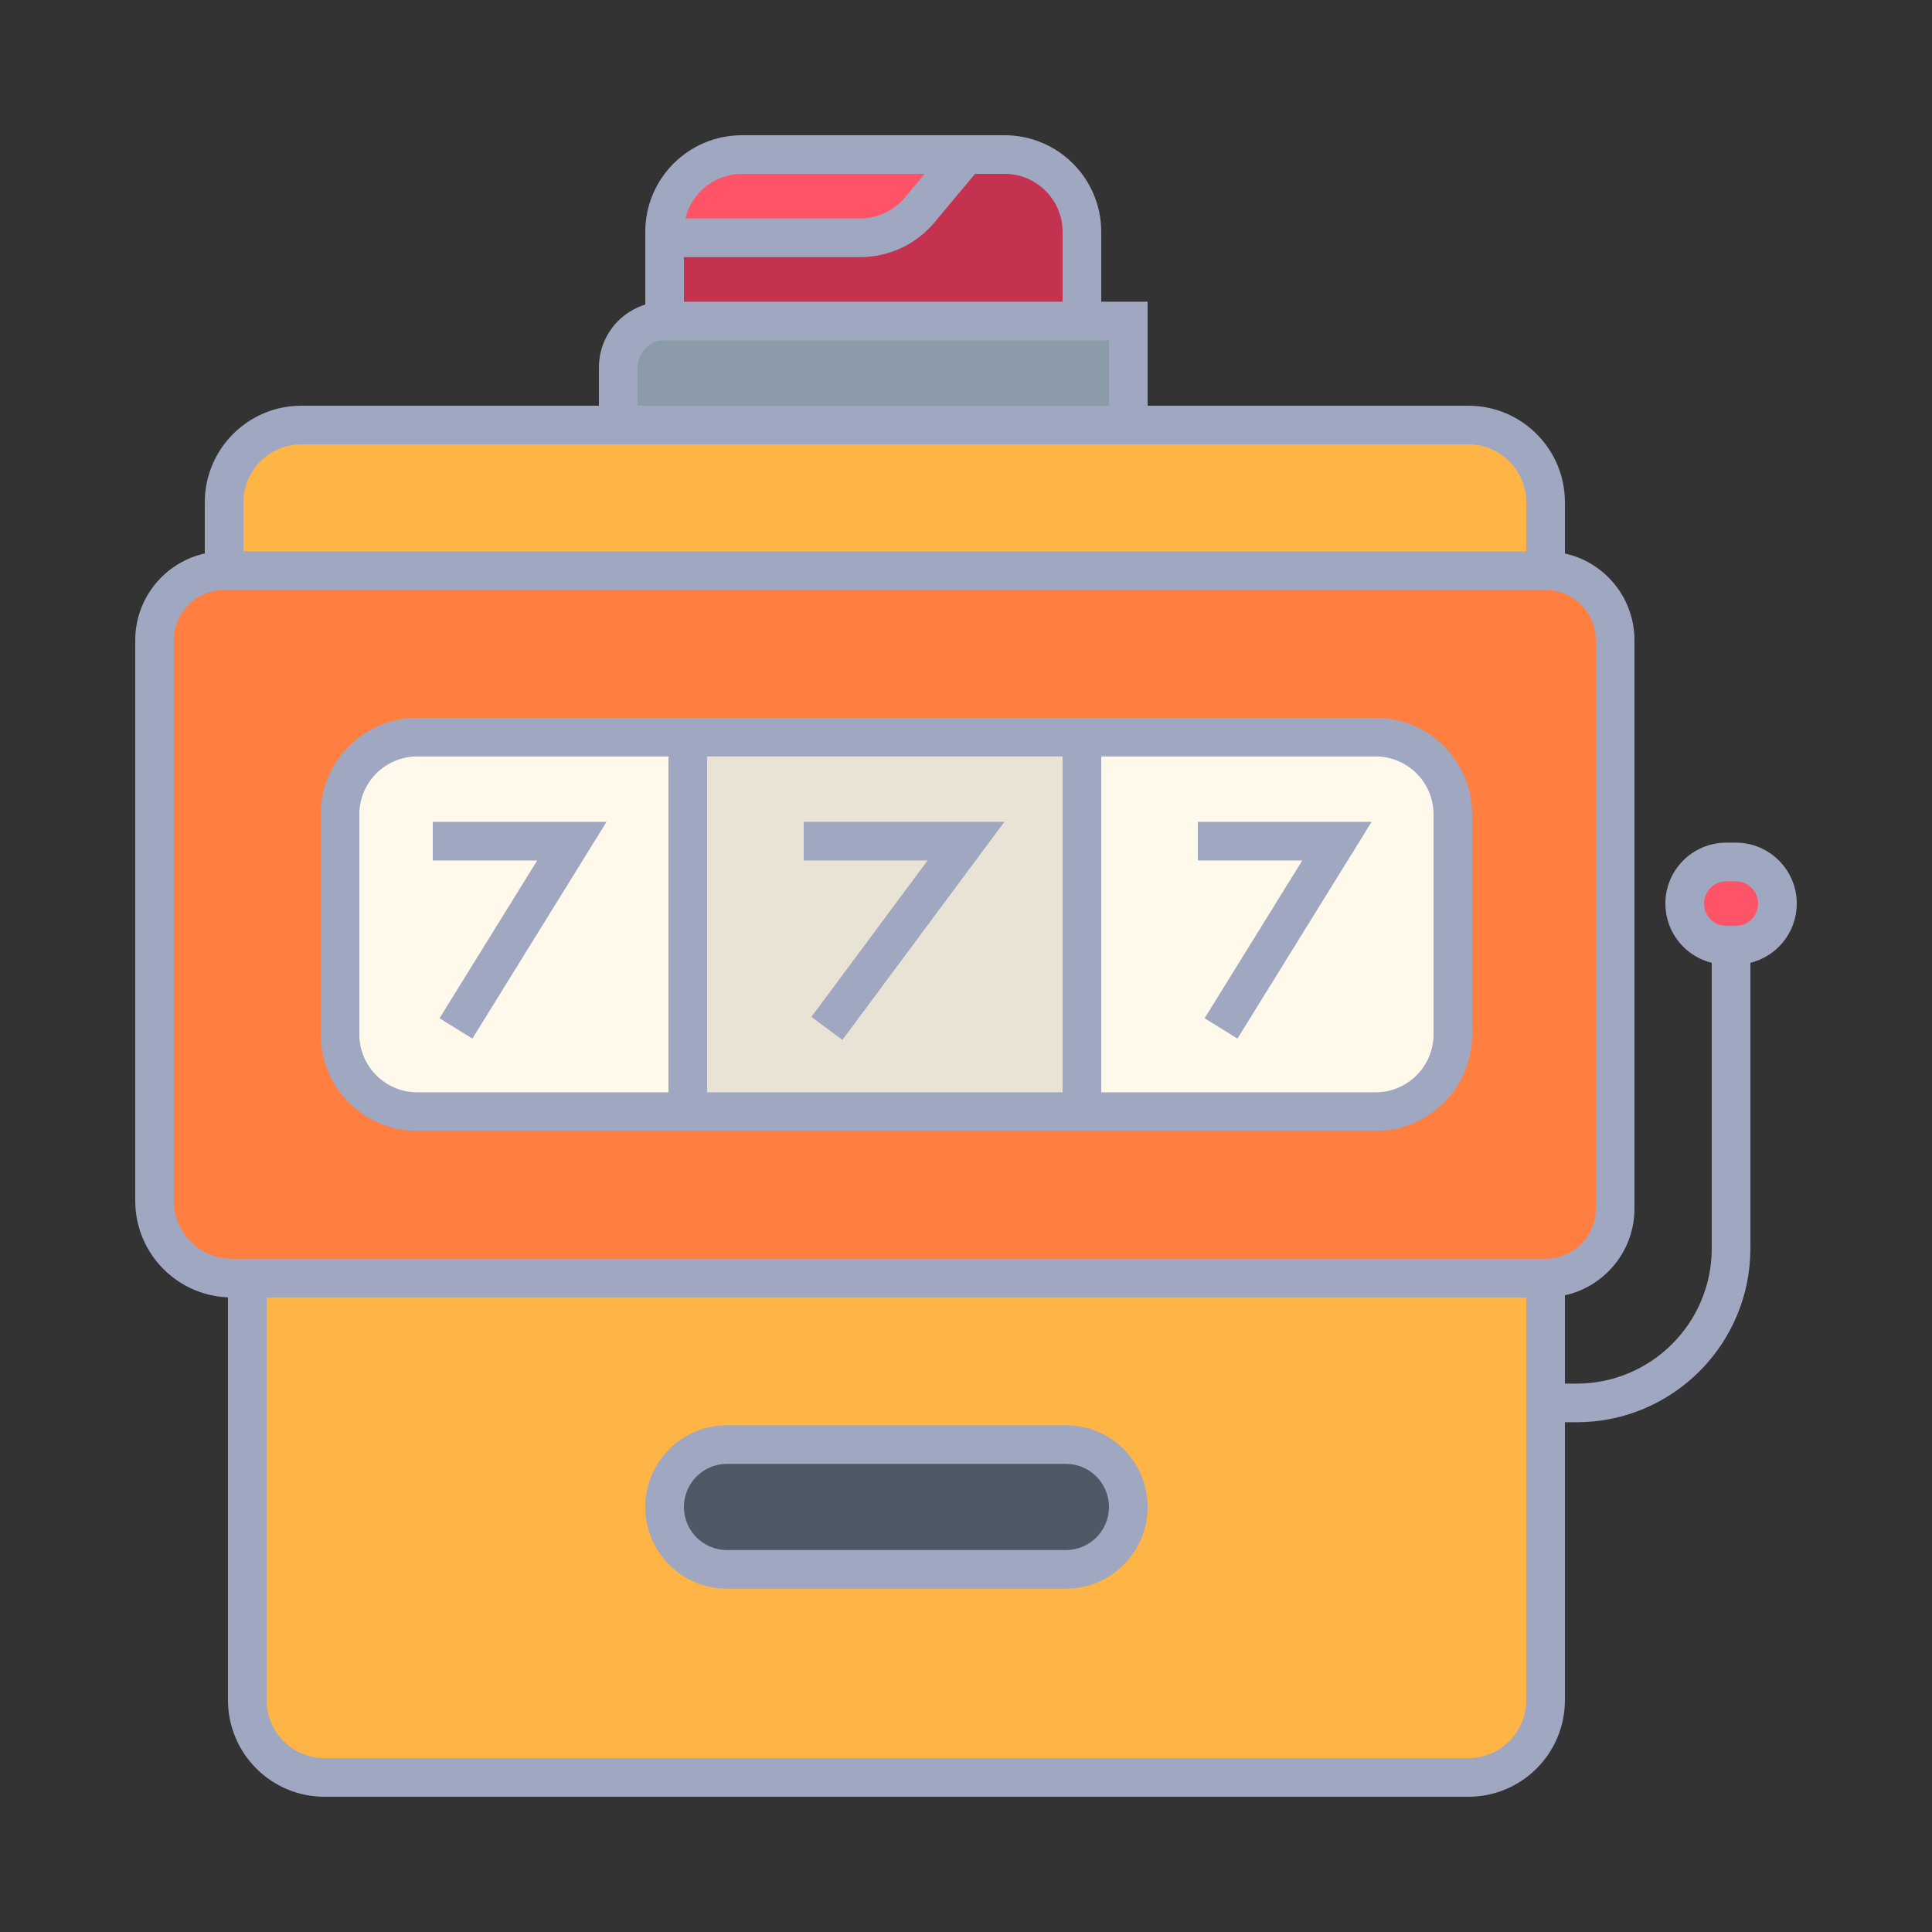
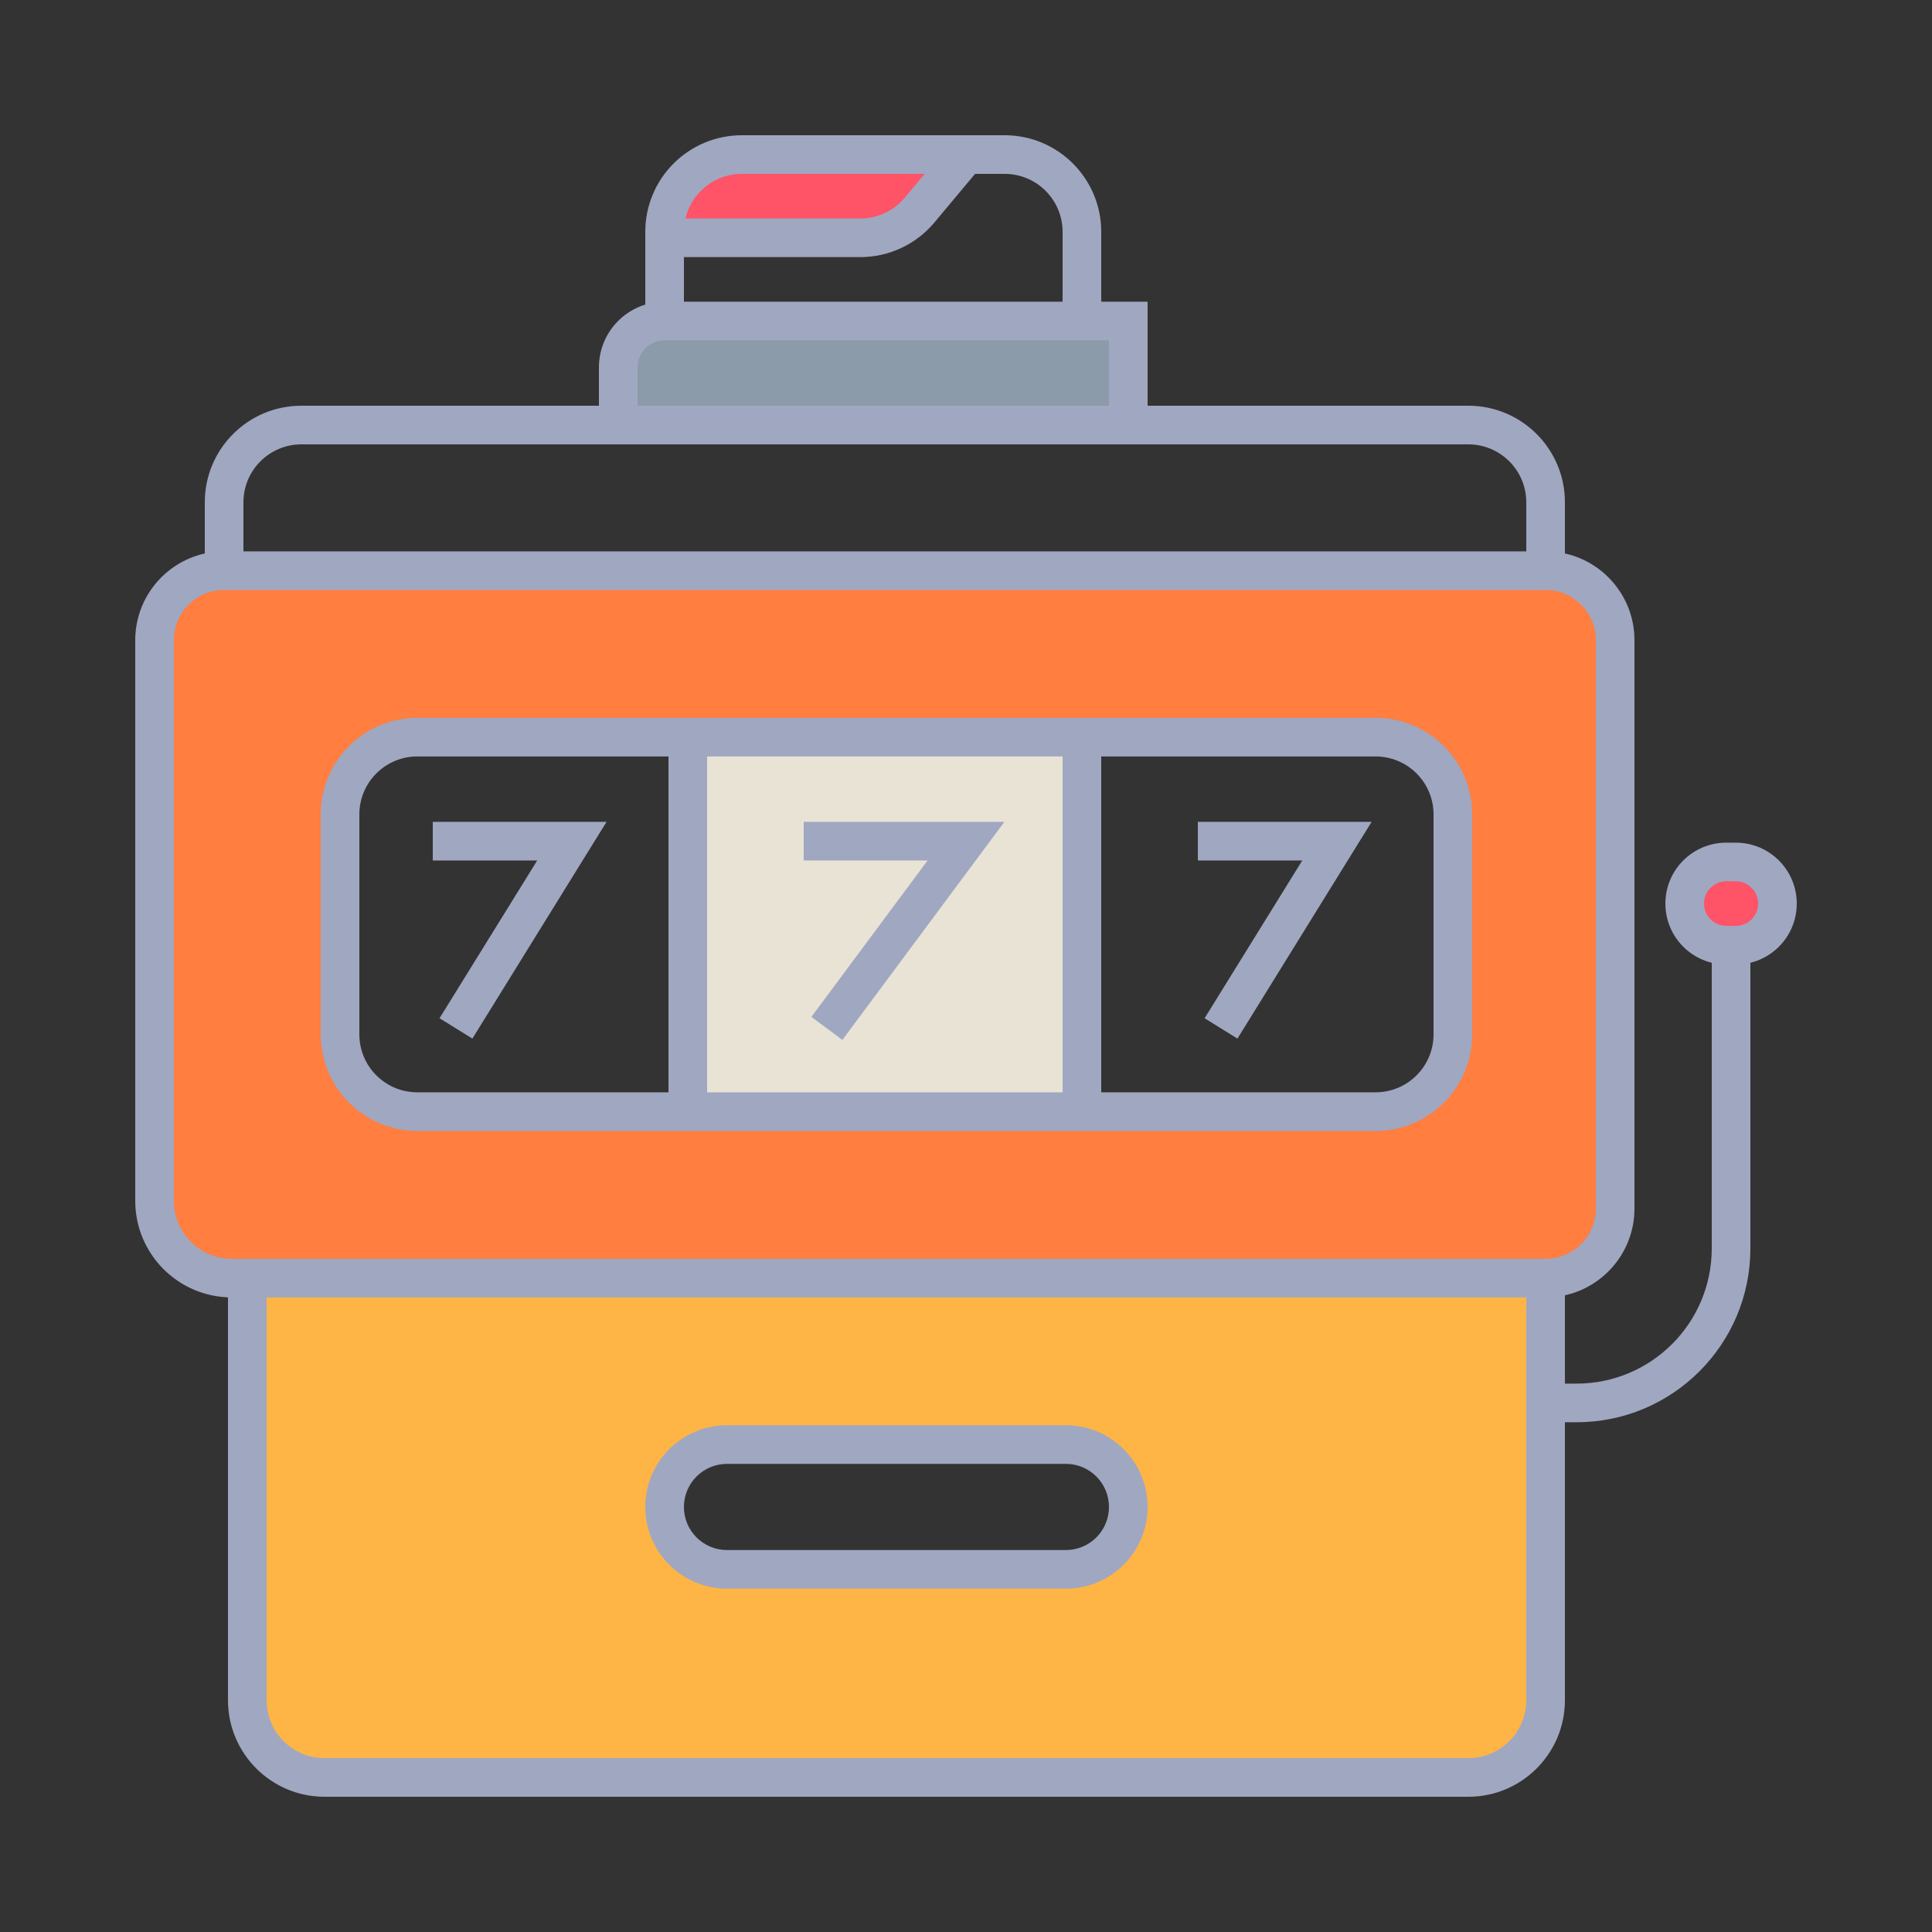
<svg xmlns="http://www.w3.org/2000/svg" width="50" height="50" viewBox="0 0 50 50" fill="none">
  <rect x="0" y="0" width="50" height="50" fill="#333333" stroke="none" />
  <path d="M19.2 4C18.095 4 17.2 4.895 17.2 6V6.154H22.265C22.858 6.154 23.42 5.891 23.8 5.436L25 4H19.2Z" fill="#FF5368" />
-   <path d="M17.2 8.308H28V6C28 4.895 27.105 4 26 4H25L23.8 5.436C23.42 5.891 22.858 6.154 22.265 6.154H17.2V8.308Z" fill="#C5324F" />
  <path d="M29.2 11V8.308H28H17.2C16.537 8.308 16 8.845 16 9.508V11H29.2Z" fill="#8B9BA9" />
-   <path d="M7.8 11C6.695 11 5.8 11.895 5.8 13V14.769H40V13C40 11.895 39.105 11 38 11H29.2H16H7.8Z" fill="#FFB545" />
  <path fill-rule="evenodd" clip-rule="evenodd" d="M5.8 14.769C4.806 14.769 4 15.575 4 16.569V31.077C4 32.181 4.895 33.077 6 33.077H6.4H40C40.994 33.077 41.8 32.271 41.8 31.277V16.569C41.8 15.575 40.994 14.769 40 14.769H5.8ZM10.8 28.769C9.695 28.769 8.8 27.874 8.8 26.769V21.077C8.8 19.972 9.695 19.077 10.8 19.077H17.8H28H35.6C36.705 19.077 37.6 19.972 37.6 21.077V26.769C37.6 27.874 36.705 28.769 35.6 28.769H28H17.8H10.8Z" fill="#FF7E40" />
  <path fill-rule="evenodd" clip-rule="evenodd" d="M6.4 33.077V44C6.4 45.105 7.295 46 8.4 46H38C39.105 46 40 45.105 40 44V36.308V33.077H6.4ZM18.815 40.615C17.923 40.615 17.2 39.892 17.2 39C17.2 38.108 17.923 37.385 18.815 37.385H27.585C28.477 37.385 29.2 38.108 29.2 39C29.2 39.892 28.477 40.615 27.585 40.615H18.815Z" fill="#FFB545" />
-   <path d="M18.815 37.385C17.923 37.385 17.2 38.108 17.2 39C17.2 39.892 17.923 40.615 18.815 40.615H27.585C28.477 40.615 29.2 39.892 29.2 39C29.2 38.108 28.477 37.385 27.585 37.385H18.815Z" fill="#4D5967" />
  <path d="M44.8 24.462H44.923C45.518 24.462 46 23.979 46 23.385C46 22.79 45.518 22.308 44.923 22.308H44.677C44.082 22.308 43.6 22.79 43.6 23.385C43.6 23.979 44.082 24.462 44.677 24.462H44.8Z" fill="#FF5368" />
-   <path d="M10.8 19.077C9.695 19.077 8.8 19.972 8.8 21.077V26.769C8.8 27.874 9.695 28.769 10.8 28.769H17.8V19.077H10.8Z" fill="#FFF9EB" />
  <path d="M17.8 19.077V28.769H28V19.077H17.8Z" fill="#E9E3D5" />
-   <path d="M35.6 28.769C36.705 28.769 37.6 27.874 37.6 26.769V21.077C37.6 19.972 36.705 19.077 35.6 19.077H28V28.769H35.6Z" fill="#FFF9EB" />
  <path d="M29.2 8.308H29.7V7.808H29.2V8.308ZM14.8 21.769L15.225 22.032L15.698 21.269H14.8V21.769ZM25 21.769L25.401 22.067L25.994 21.269H25V21.769ZM34.6 21.769L35.025 22.032L35.498 21.269H34.6V21.769ZM23.8 5.436L23.416 5.116L23.8 5.436ZM3.5 16.569V31.077H4.5V16.569H3.5ZM42.3 31.277V16.569H41.3V31.277H42.3ZM6.3 14.769V13H5.3V14.769H6.3ZM40 14.269H5.8V15.269H40V14.269ZM39.5 13V14.769H40.5V13H39.5ZM29.2 11.5H38V10.5H29.2V11.5ZM29.7 11C29.7 10.999 29.7 10.998 29.7 10.998C29.7 10.997 29.7 10.996 29.7 10.995C29.7 10.994 29.7 10.993 29.7 10.992C29.7 10.991 29.7 10.991 29.7 10.99C29.7 10.989 29.7 10.988 29.7 10.987C29.7 10.986 29.7 10.985 29.7 10.984C29.7 10.983 29.7 10.983 29.7 10.982C29.7 10.981 29.7 10.98 29.7 10.979C29.7 10.978 29.7 10.977 29.7 10.976C29.7 10.975 29.7 10.974 29.7 10.973C29.7 10.973 29.7 10.972 29.7 10.971C29.7 10.97 29.7 10.969 29.7 10.968C29.7 10.967 29.7 10.966 29.7 10.965C29.7 10.964 29.7 10.963 29.7 10.962C29.7 10.961 29.7 10.96 29.7 10.959C29.7 10.958 29.7 10.957 29.7 10.956C29.7 10.955 29.7 10.954 29.7 10.954C29.7 10.953 29.7 10.951 29.7 10.95C29.7 10.95 29.7 10.948 29.7 10.947C29.7 10.947 29.7 10.945 29.7 10.944C29.7 10.944 29.7 10.943 29.7 10.941C29.7 10.941 29.7 10.94 29.7 10.938C29.7 10.937 29.7 10.936 29.7 10.935C29.7 10.934 29.7 10.933 29.7 10.932C29.7 10.931 29.7 10.93 29.7 10.929C29.7 10.928 29.7 10.927 29.7 10.926C29.7 10.925 29.7 10.924 29.7 10.923C29.7 10.922 29.7 10.921 29.7 10.92C29.7 10.919 29.7 10.918 29.7 10.916C29.7 10.915 29.7 10.914 29.7 10.913C29.7 10.912 29.7 10.911 29.7 10.91C29.7 10.909 29.7 10.908 29.7 10.907C29.7 10.906 29.7 10.905 29.7 10.903C29.7 10.902 29.7 10.901 29.7 10.9C29.7 10.899 29.7 10.898 29.7 10.897C29.7 10.896 29.7 10.894 29.7 10.893C29.7 10.892 29.7 10.891 29.7 10.89C29.7 10.889 29.7 10.888 29.7 10.886C29.7 10.885 29.7 10.884 29.7 10.883C29.7 10.882 29.7 10.881 29.7 10.88C29.7 10.878 29.7 10.877 29.7 10.876C29.7 10.875 29.7 10.874 29.7 10.873C29.7 10.871 29.7 10.87 29.7 10.869C29.7 10.868 29.7 10.867 29.7 10.866C29.7 10.864 29.7 10.863 29.7 10.862C29.7 10.861 29.7 10.86 29.7 10.858C29.7 10.857 29.7 10.856 29.7 10.855C29.7 10.854 29.7 10.852 29.7 10.851C29.7 10.85 29.7 10.849 29.7 10.847C29.7 10.846 29.7 10.845 29.7 10.844C29.7 10.842 29.7 10.841 29.7 10.84C29.7 10.839 29.7 10.838 29.7 10.836C29.7 10.835 29.7 10.834 29.7 10.833C29.7 10.831 29.7 10.83 29.7 10.829C29.7 10.828 29.7 10.826 29.7 10.825C29.7 10.824 29.7 10.822 29.7 10.821C29.7 10.82 29.7 10.819 29.7 10.817C29.7 10.816 29.7 10.815 29.7 10.814C29.7 10.812 29.7 10.811 29.7 10.81C29.7 10.808 29.7 10.807 29.7 10.806C29.7 10.805 29.7 10.803 29.7 10.802C29.7 10.801 29.7 10.799 29.7 10.798C29.7 10.797 29.7 10.795 29.7 10.794C29.7 10.793 29.7 10.791 29.7 10.79C29.7 10.789 29.7 10.787 29.7 10.786C29.7 10.785 29.7 10.783 29.7 10.782C29.7 10.781 29.7 10.779 29.7 10.778C29.7 10.777 29.7 10.775 29.7 10.774C29.7 10.773 29.7 10.771 29.7 10.77C29.7 10.769 29.7 10.767 29.7 10.766C29.7 10.764 29.7 10.763 29.7 10.762C29.7 10.76 29.7 10.759 29.7 10.758C29.7 10.756 29.7 10.755 29.7 10.754C29.7 10.752 29.7 10.751 29.7 10.749C29.7 10.748 29.7 10.747 29.7 10.745C29.7 10.744 29.7 10.742 29.7 10.741C29.7 10.74 29.7 10.738 29.7 10.737C29.7 10.735 29.7 10.734 29.7 10.732C29.7 10.731 29.7 10.73 29.7 10.728C29.7 10.727 29.7 10.725 29.7 10.724C29.7 10.723 29.7 10.721 29.7 10.72C29.7 10.718 29.7 10.717 29.7 10.715C29.7 10.714 29.7 10.713 29.7 10.711C29.7 10.71 29.7 10.708 29.7 10.707C29.7 10.705 29.7 10.704 29.7 10.702C29.7 10.701 29.7 10.699 29.7 10.698C29.7 10.697 29.7 10.695 29.7 10.694C29.7 10.692 29.7 10.691 29.7 10.689C29.7 10.688 29.7 10.686 29.7 10.685C29.7 10.683 29.7 10.682 29.7 10.68C29.7 10.679 29.7 10.677 29.7 10.676C29.7 10.674 29.7 10.673 29.7 10.671C29.7 10.67 29.7 10.668 29.7 10.667C29.7 10.665 29.7 10.664 29.7 10.662C29.7 10.661 29.7 10.659 29.7 10.658C29.7 10.656 29.7 10.655 29.7 10.653C29.7 10.652 29.7 10.65 29.7 10.649C29.7 10.647 29.7 10.646 29.7 10.644C29.7 10.642 29.7 10.641 29.7 10.639C29.7 10.638 29.7 10.636 29.7 10.635C29.7 10.633 29.7 10.632 29.7 10.63C29.7 10.629 29.7 10.627 29.7 10.625C29.7 10.624 29.7 10.622 29.7 10.621C29.7 10.619 29.7 10.618 29.7 10.616C29.7 10.614 29.7 10.613 29.7 10.611C29.7 10.61 29.7 10.608 29.7 10.607C29.7 10.605 29.7 10.603 29.7 10.602C29.7 10.6 29.7 10.599 29.7 10.597C29.7 10.595 29.7 10.594 29.7 10.592C29.7 10.591 29.7 10.589 29.7 10.588C29.7 10.586 29.7 10.584 29.7 10.583C29.7 10.581 29.7 10.579 29.7 10.578C29.7 10.576 29.7 10.575 29.7 10.573C29.7 10.571 29.7 10.57 29.7 10.568C29.7 10.566 29.7 10.565 29.7 10.563C29.7 10.562 29.7 10.56 29.7 10.558C29.7 10.557 29.7 10.555 29.7 10.553C29.7 10.552 29.7 10.55 29.7 10.549C29.7 10.547 29.7 10.545 29.7 10.544C29.7 10.542 29.7 10.54 29.7 10.539C29.7 10.537 29.7 10.535 29.7 10.534C29.7 10.532 29.7 10.53 29.7 10.529C29.7 10.527 29.7 10.525 29.7 10.524C29.7 10.522 29.7 10.52 29.7 10.519C29.7 10.517 29.7 10.515 29.7 10.514C29.7 10.512 29.7 10.51 29.7 10.509C29.7 10.507 29.7 10.505 29.7 10.504C29.7 10.502 29.7 10.5 29.7 10.499C29.7 10.497 29.7 10.495 29.7 10.493C29.7 10.492 29.7 10.49 29.7 10.488C29.7 10.487 29.7 10.485 29.7 10.483C29.7 10.482 29.7 10.48 29.7 10.478C29.7 10.476 29.7 10.475 29.7 10.473C29.7 10.471 29.7 10.47 29.7 10.468C29.7 10.466 29.7 10.464 29.7 10.463C29.7 10.461 29.7 10.459 29.7 10.457C29.7 10.456 29.7 10.454 29.7 10.452C29.7 10.451 29.7 10.449 29.7 10.447C29.7 10.445 29.7 10.444 29.7 10.442C29.7 10.44 29.7 10.438 29.7 10.437C29.7 10.435 29.7 10.433 29.7 10.431C29.7 10.43 29.7 10.428 29.7 10.426C29.7 10.424 29.7 10.423 29.7 10.421C29.7 10.419 29.7 10.417 29.7 10.416C29.7 10.414 29.7 10.412 29.7 10.41C29.7 10.409 29.7 10.407 29.7 10.405C29.7 10.403 29.7 10.401 29.7 10.4C29.7 10.398 29.7 10.396 29.7 10.394C29.7 10.393 29.7 10.391 29.7 10.389C29.7 10.387 29.7 10.385 29.7 10.384C29.7 10.382 29.7 10.38 29.7 10.378C29.7 10.376 29.7 10.375 29.7 10.373C29.7 10.371 29.7 10.369 29.7 10.367C29.7 10.366 29.7 10.364 29.7 10.362C29.7 10.36 29.7 10.358 29.7 10.357C29.7 10.355 29.7 10.353 29.7 10.351C29.7 10.349 29.7 10.348 29.7 10.346C29.7 10.344 29.7 10.342 29.7 10.34C29.7 10.338 29.7 10.337 29.7 10.335C29.7 10.333 29.7 10.331 29.7 10.329C29.7 10.328 29.7 10.326 29.7 10.324C29.7 10.322 29.7 10.32 29.7 10.318C29.7 10.316 29.7 10.315 29.7 10.313C29.7 10.311 29.7 10.309 29.7 10.307C29.7 10.305 29.7 10.303 29.7 10.302C29.7 10.3 29.7 10.298 29.7 10.296C29.7 10.294 29.7 10.292 29.7 10.291C29.7 10.289 29.7 10.287 29.7 10.285C29.7 10.283 29.7 10.281 29.7 10.279C29.7 10.278 29.7 10.276 29.7 10.274C29.7 10.272 29.7 10.27 29.7 10.268C29.7 10.266 29.7 10.264 29.7 10.263C29.7 10.261 29.7 10.259 29.7 10.257C29.7 10.255 29.7 10.253 29.7 10.251C29.7 10.249 29.7 10.248 29.7 10.246C29.7 10.244 29.7 10.242 29.7 10.24C29.7 10.238 29.7 10.236 29.7 10.234C29.7 10.232 29.7 10.231 29.7 10.229C29.7 10.227 29.7 10.225 29.7 10.223C29.7 10.221 29.7 10.219 29.7 10.217C29.7 10.215 29.7 10.213 29.7 10.212C29.7 10.21 29.7 10.208 29.7 10.206C29.7 10.204 29.7 10.202 29.7 10.2C29.7 10.198 29.7 10.196 29.7 10.194C29.7 10.193 29.7 10.191 29.7 10.189C29.7 10.187 29.7 10.185 29.7 10.183C29.7 10.181 29.7 10.179 29.7 10.177C29.7 10.175 29.7 10.173 29.7 10.171C29.7 10.169 29.7 10.168 29.7 10.165C29.7 10.164 29.7 10.162 29.7 10.16C29.7 10.158 29.7 10.156 29.7 10.154C29.7 10.152 29.7 10.15 29.7 10.148C29.7 10.146 29.7 10.144 29.7 10.142C29.7 10.14 29.7 10.138 29.7 10.136C29.7 10.134 29.7 10.133 29.7 10.131C29.7 10.129 29.7 10.127 29.7 10.125C29.7 10.123 29.7 10.121 29.7 10.119C29.7 10.117 29.7 10.115 29.7 10.113C29.7 10.111 29.7 10.109 29.7 10.107C29.7 10.105 29.7 10.103 29.7 10.101C29.7 10.099 29.7 10.097 29.7 10.095C29.7 10.094 29.7 10.091 29.7 10.089C29.7 10.088 29.7 10.086 29.7 10.084C29.7 10.082 29.7 10.08 29.7 10.078C29.7 10.076 29.7 10.074 29.7 10.072C29.7 10.07 29.7 10.068 29.7 10.066C29.7 10.064 29.7 10.062 29.7 10.06C29.7 10.058 29.7 10.056 29.7 10.054C29.7 10.052 29.7 10.05 29.7 10.048C29.7 10.046 29.7 10.044 29.7 10.042C29.7 10.04 29.7 10.038 29.7 10.036C29.7 10.034 29.7 10.032 29.7 10.03C29.7 10.028 29.7 10.026 29.7 10.024C29.7 10.022 29.7 10.02 29.7 10.018C29.7 10.016 29.7 10.014 29.7 10.012C29.7 10.01 29.7 10.008 29.7 10.006C29.7 10.004 29.7 10.002 29.7 10C29.7 9.998 29.7 9.996 29.7 9.994C29.7 9.992 29.7 9.99 29.7 9.988C29.7 9.986 29.7 9.984 29.7 9.982C29.7 9.98 29.7 9.978 29.7 9.976C29.7 9.974 29.7 9.972 29.7 9.97C29.7 9.968 29.7 9.966 29.7 9.964C29.7 9.962 29.7 9.96 29.7 9.958C29.7 9.956 29.7 9.954 29.7 9.952C29.7 9.95 29.7 9.948 29.7 9.946C29.7 9.944 29.7 9.942 29.7 9.94C29.7 9.938 29.7 9.936 29.7 9.934C29.7 9.932 29.7 9.93 29.7 9.928C29.7 9.926 29.7 9.924 29.7 9.921C29.7 9.919 29.7 9.917 29.7 9.915C29.7 9.913 29.7 9.911 29.7 9.909C29.7 9.907 29.7 9.905 29.7 9.903C29.7 9.901 29.7 9.899 29.7 9.897C29.7 9.895 29.7 9.893 29.7 9.891C29.7 9.889 29.7 9.887 29.7 9.885C29.7 9.883 29.7 9.881 29.7 9.879C29.7 9.877 29.7 9.875 29.7 9.873C29.7 9.871 29.7 9.869 29.7 9.866C29.7 9.864 29.7 9.862 29.7 9.86C29.7 9.858 29.7 9.856 29.7 9.854C29.7 9.852 29.7 9.85 29.7 9.848C29.7 9.846 29.7 9.844 29.7 9.842C29.7 9.84 29.7 9.838 29.7 9.836C29.7 9.834 29.7 9.832 29.7 9.83C29.7 9.828 29.7 9.825 29.7 9.823C29.7 9.821 29.7 9.819 29.7 9.817C29.7 9.815 29.7 9.813 29.7 9.811C29.7 9.809 29.7 9.807 29.7 9.805C29.7 9.803 29.7 9.801 29.7 9.799C29.7 9.797 29.7 9.795 29.7 9.793C29.7 9.79 29.7 9.788 29.7 9.786C29.7 9.784 29.7 9.782 29.7 9.78C29.7 9.778 29.7 9.776 29.7 9.774C29.7 9.772 29.7 9.77 29.7 9.768C29.7 9.766 29.7 9.764 29.7 9.762C29.7 9.759 29.7 9.757 29.7 9.755C29.7 9.753 29.7 9.751 29.7 9.749C29.7 9.747 29.7 9.745 29.7 9.743C29.7 9.741 29.7 9.739 29.7 9.737C29.7 9.735 29.7 9.733 29.7 9.73C29.7 9.728 29.7 9.726 29.7 9.724C29.7 9.722 29.7 9.72 29.7 9.718C29.7 9.716 29.7 9.714 29.7 9.712C29.7 9.71 29.7 9.708 29.7 9.706C29.7 9.704 29.7 9.701 29.7 9.699C29.7 9.697 29.7 9.695 29.7 9.693C29.7 9.691 29.7 9.689 29.7 9.687C29.7 9.685 29.7 9.683 29.7 9.681C29.7 9.679 29.7 9.676 29.7 9.674C29.7 9.672 29.7 9.67 29.7 9.668C29.7 9.666 29.7 9.664 29.7 9.662C29.7 9.66 29.7 9.658 29.7 9.656C29.7 9.654 29.7 9.651 29.7 9.649C29.7 9.647 29.7 9.645 29.7 9.643C29.7 9.641 29.7 9.639 29.7 9.637C29.7 9.635 29.7 9.633 29.7 9.631C29.7 9.629 29.7 9.626 29.7 9.624C29.7 9.622 29.7 9.62 29.7 9.618C29.7 9.616 29.7 9.614 29.7 9.612C29.7 9.61 29.7 9.608 29.7 9.606C29.7 9.604 29.7 9.601 29.7 9.599C29.7 9.597 29.7 9.595 29.7 9.593C29.7 9.591 29.7 9.589 29.7 9.587C29.7 9.585 29.7 9.583 29.7 9.581C29.7 9.578 29.7 9.576 29.7 9.574C29.7 9.572 29.7 9.57 29.7 9.568C29.7 9.566 29.7 9.564 29.7 9.562C29.7 9.56 29.7 9.558 29.7 9.556C29.7 9.553 29.7 9.551 29.7 9.549C29.7 9.547 29.7 9.545 29.7 9.543C29.7 9.541 29.7 9.539 29.7 9.537C29.7 9.535 29.7 9.533 29.7 9.53C29.7 9.528 29.7 9.526 29.7 9.524C29.7 9.522 29.7 9.52 29.7 9.518C29.7 9.516 29.7 9.514 29.7 9.512C29.7 9.51 29.7 9.507 29.7 9.505C29.7 9.503 29.7 9.501 29.7 9.499C29.7 9.497 29.7 9.495 29.7 9.493C29.7 9.491 29.7 9.489 29.7 9.487C29.7 9.484 29.7 9.482 29.7 9.48C29.7 9.478 29.7 9.476 29.7 9.474C29.7 9.472 29.7 9.47 29.7 9.468C29.7 9.466 29.7 9.464 29.7 9.462C29.7 9.459 29.7 9.457 29.7 9.455C29.7 9.453 29.7 9.451 29.7 9.449C29.7 9.447 29.7 9.445 29.7 9.443C29.7 9.441 29.7 9.439 29.7 9.436C29.7 9.434 29.7 9.432 29.7 9.43C29.7 9.428 29.7 9.426 29.7 9.424C29.7 9.422 29.7 9.42 29.7 9.418C29.7 9.416 29.7 9.414 29.7 9.411C29.7 9.409 29.7 9.407 29.7 9.405C29.7 9.403 29.7 9.401 29.7 9.399C29.7 9.397 29.7 9.395 29.7 9.393C29.7 9.391 29.7 9.389 29.7 9.386C29.7 9.384 29.7 9.382 29.7 9.38C29.7 9.378 29.7 9.376 29.7 9.374C29.7 9.372 29.7 9.37 29.7 9.368C29.7 9.366 29.7 9.364 29.7 9.361C29.7 9.359 29.7 9.357 29.7 9.355C29.7 9.353 29.7 9.351 29.7 9.349C29.7 9.347 29.7 9.345 29.7 9.343C29.7 9.341 29.7 9.339 29.7 9.337C29.7 9.334 29.7 9.332 29.7 9.33C29.7 9.328 29.7 9.326 29.7 9.324C29.7 9.322 29.7 9.32 29.7 9.318C29.7 9.316 29.7 9.314 29.7 9.312C29.7 9.31 29.7 9.308 29.7 9.305C29.7 9.303 29.7 9.301 29.7 9.299C29.7 9.297 29.7 9.295 29.7 9.293C29.7 9.291 29.7 9.289 29.7 9.287C29.7 9.285 29.7 9.283 29.7 9.281C29.7 9.279 29.7 9.276 29.7 9.274C29.7 9.272 29.7 9.27 29.7 9.268C29.7 9.266 29.7 9.264 29.7 9.262C29.7 9.26 29.7 9.258 29.7 9.256C29.7 9.254 29.7 9.252 29.7 9.25C29.7 9.248 29.7 9.246 29.7 9.243C29.7 9.241 29.7 9.239 29.7 9.237C29.7 9.235 29.7 9.233 29.7 9.231C29.7 9.229 29.7 9.227 29.7 9.225C29.7 9.223 29.7 9.221 29.7 9.219C29.7 9.217 29.7 9.215 29.7 9.213C29.7 9.211 29.7 9.209 29.7 9.206C29.7 9.204 29.7 9.202 29.7 9.2C29.7 9.198 29.7 9.196 29.7 9.194C29.7 9.192 29.7 9.19 29.7 9.188C29.7 9.186 29.7 9.184 29.7 9.182C29.7 9.18 29.7 9.178 29.7 9.176C29.7 9.174 29.7 9.172 29.7 9.17C29.7 9.168 29.7 9.166 29.7 9.164C29.7 9.161 29.7 9.159 29.7 9.157C29.7 9.155 29.7 9.153 29.7 9.151C29.7 9.149 29.7 9.147 29.7 9.145C29.7 9.143 29.7 9.141 29.7 9.139C29.7 9.137 29.7 9.135 29.7 9.133C29.7 9.131 29.7 9.129 29.7 9.127C29.7 9.125 29.7 9.123 29.7 9.121C29.7 9.119 29.7 9.117 29.7 9.115C29.7 9.113 29.7 9.111 29.7 9.109C29.7 9.107 29.7 9.105 29.7 9.103C29.7 9.101 29.7 9.099 29.7 9.096C29.7 9.094 29.7 9.092 29.7 9.09C29.7 9.088 29.7 9.086 29.7 9.084C29.7 9.082 29.7 9.08 29.7 9.078C29.7 9.076 29.7 9.074 29.7 9.072C29.7 9.07 29.7 9.068 29.7 9.066C29.7 9.064 29.7 9.062 29.7 9.06C29.7 9.058 29.7 9.056 29.7 9.054C29.7 9.052 29.7 9.05 29.7 9.048C29.7 9.046 29.7 9.044 29.7 9.042C29.7 9.04 29.7 9.038 29.7 9.036C29.7 9.034 29.7 9.032 29.7 9.03C29.7 9.028 29.7 9.026 29.7 9.024C29.7 9.022 29.7 9.02 29.7 9.018C29.7 9.016 29.7 9.014 29.7 9.012C29.7 9.01 29.7 9.008 29.7 9.006C29.7 9.004 29.7 9.002 29.7 9C29.7 8.998 29.7 8.996 29.7 8.994C29.7 8.992 29.7 8.99 29.7 8.988C29.7 8.986 29.7 8.985 29.7 8.983C29.7 8.981 29.7 8.979 29.7 8.977C29.7 8.975 29.7 8.973 29.7 8.971C29.7 8.969 29.7 8.967 29.7 8.965C29.7 8.963 29.7 8.961 29.7 8.959C29.7 8.957 29.7 8.955 29.7 8.953C29.7 8.951 29.7 8.949 29.7 8.947C29.7 8.945 29.7 8.943 29.7 8.941C29.7 8.939 29.7 8.937 29.7 8.935C29.7 8.933 29.7 8.931 29.7 8.929C29.7 8.928 29.7 8.926 29.7 8.924C29.7 8.922 29.7 8.92 29.7 8.918C29.7 8.916 29.7 8.914 29.7 8.912C29.7 8.91 29.7 8.908 29.7 8.906C29.7 8.904 29.7 8.902 29.7 8.9C29.7 8.898 29.7 8.896 29.7 8.894C29.7 8.893 29.7 8.891 29.7 8.889C29.7 8.887 29.7 8.885 29.7 8.883C29.7 8.881 29.7 8.879 29.7 8.877C29.7 8.875 29.7 8.873 29.7 8.871C29.7 8.869 29.7 8.867 29.7 8.866C29.7 8.864 29.7 8.862 29.7 8.86C29.7 8.858 29.7 8.856 29.7 8.854C29.7 8.852 29.7 8.85 29.7 8.848C29.7 8.846 29.7 8.844 29.7 8.843C29.7 8.841 29.7 8.839 29.7 8.837C29.7 8.835 29.7 8.833 29.7 8.831C29.7 8.829 29.7 8.827 29.7 8.825C29.7 8.824 29.7 8.822 29.7 8.82C29.7 8.818 29.7 8.816 29.7 8.814C29.7 8.812 29.7 8.81 29.7 8.808C29.7 8.807 29.7 8.805 29.7 8.803C29.7 8.801 29.7 8.799 29.7 8.797C29.7 8.795 29.7 8.793 29.7 8.791C29.7 8.79 29.7 8.788 29.7 8.786C29.7 8.784 29.7 8.782 29.7 8.78C29.7 8.778 29.7 8.776 29.7 8.775C29.7 8.773 29.7 8.771 29.7 8.769C29.7 8.767 29.7 8.765 29.7 8.763C29.7 8.762 29.7 8.76 29.7 8.758C29.7 8.756 29.7 8.754 29.7 8.752C29.7 8.75 29.7 8.749 29.7 8.747C29.7 8.745 29.7 8.743 29.7 8.741C29.7 8.739 29.7 8.738 29.7 8.736C29.7 8.734 29.7 8.732 29.7 8.73C29.7 8.728 29.7 8.726 29.7 8.725C29.7 8.723 29.7 8.721 29.7 8.719C29.7 8.717 29.7 8.716 29.7 8.714C29.7 8.712 29.7 8.71 29.7 8.708C29.7 8.706 29.7 8.705 29.7 8.703C29.7 8.701 29.7 8.699 29.7 8.697C29.7 8.695 29.7 8.694 29.7 8.692C29.7 8.69 29.7 8.688 29.7 8.686C29.7 8.685 29.7 8.683 29.7 8.681C29.7 8.679 29.7 8.677 29.7 8.676C29.7 8.674 29.7 8.672 29.7 8.67C29.7 8.668 29.7 8.667 29.7 8.665C29.7 8.663 29.7 8.661 29.7 8.66C29.7 8.658 29.7 8.656 29.7 8.654C29.7 8.652 29.7 8.651 29.7 8.649C29.7 8.647 29.7 8.645 29.7 8.644C29.7 8.642 29.7 8.64 29.7 8.638C29.7 8.636 29.7 8.635 29.7 8.633C29.7 8.631 29.7 8.629 29.7 8.628C29.7 8.626 29.7 8.624 29.7 8.622C29.7 8.621 29.7 8.619 29.7 8.617C29.7 8.615 29.7 8.614 29.7 8.612C29.7 8.61 29.7 8.608 29.7 8.607C29.7 8.605 29.7 8.603 29.7 8.601C29.7 8.6 29.7 8.598 29.7 8.596C29.7 8.594 29.7 8.593 29.7 8.591C29.7 8.589 29.7 8.588 29.7 8.586C29.7 8.584 29.7 8.582 29.7 8.581C29.7 8.579 29.7 8.577 29.7 8.575C29.7 8.574 29.7 8.572 29.7 8.57C29.7 8.569 29.7 8.567 29.7 8.565C29.7 8.564 29.7 8.562 29.7 8.56C29.7 8.558 29.7 8.557 29.7 8.555C29.7 8.553 29.7 8.552 29.7 8.55C29.7 8.548 29.7 8.547 29.7 8.545C29.7 8.543 29.7 8.542 29.7 8.54C29.7 8.538 29.7 8.536 29.7 8.535C29.7 8.533 29.7 8.531 29.7 8.53C29.7 8.528 29.7 8.526 29.7 8.525C29.7 8.523 29.7 8.521 29.7 8.52C29.7 8.518 29.7 8.516 29.7 8.515C29.7 8.513 29.7 8.511 29.7 8.51C29.7 8.508 29.7 8.507 29.7 8.505C29.7 8.503 29.7 8.502 29.7 8.5C29.7 8.498 29.7 8.497 29.7 8.495C29.7 8.493 29.7 8.492 29.7 8.49C29.7 8.489 29.7 8.487 29.7 8.485C29.7 8.484 29.7 8.482 29.7 8.48C29.7 8.479 29.7 8.477 29.7 8.476C29.7 8.474 29.7 8.472 29.7 8.471C29.7 8.469 29.7 8.467 29.7 8.466C29.7 8.464 29.7 8.463 29.7 8.461C29.7 8.459 29.7 8.458 29.7 8.456C29.7 8.455 29.7 8.453 29.7 8.452C29.7 8.45 29.7 8.448 29.7 8.447C29.7 8.445 29.7 8.444 29.7 8.442C29.7 8.44 29.7 8.439 29.7 8.437C29.7 8.436 29.7 8.434 29.7 8.433C29.7 8.431 29.7 8.429 29.7 8.428C29.7 8.426 29.7 8.425 29.7 8.423C29.7 8.422 29.7 8.42 29.7 8.419C29.7 8.417 29.7 8.415 29.7 8.414C29.7 8.412 29.7 8.411 29.7 8.409C29.7 8.408 29.7 8.406 29.7 8.405C29.7 8.403 29.7 8.402 29.7 8.4C29.7 8.399 29.7 8.397 29.7 8.395C29.7 8.394 29.7 8.392 29.7 8.391C29.7 8.389 29.7 8.388 29.7 8.386C29.7 8.385 29.7 8.383 29.7 8.382C29.7 8.38 29.7 8.379 29.7 8.377C29.7 8.376 29.7 8.374 29.7 8.373C29.7 8.371 29.7 8.37 29.7 8.368C29.7 8.367 29.7 8.365 29.7 8.364C29.7 8.362 29.7 8.361 29.7 8.36C29.7 8.358 29.7 8.357 29.7 8.355C29.7 8.354 29.7 8.352 29.7 8.351C29.7 8.349 29.7 8.348 29.7 8.346C29.7 8.345 29.7 8.343 29.7 8.342C29.7 8.34 29.7 8.339 29.7 8.338C29.7 8.336 29.7 8.335 29.7 8.333C29.7 8.332 29.7 8.33 29.7 8.329C29.7 8.328 29.7 8.326 29.7 8.325C29.7 8.323 29.7 8.322 29.7 8.32C29.7 8.319 29.7 8.318 29.7 8.316C29.7 8.315 29.7 8.313 29.7 8.312C29.7 8.31 29.7 8.309 29.7 8.308H28.7C28.7 8.309 28.7 8.31 28.7 8.312C28.7 8.313 28.7 8.315 28.7 8.316C28.7 8.318 28.7 8.319 28.7 8.32C28.7 8.322 28.7 8.323 28.7 8.325C28.7 8.326 28.7 8.328 28.7 8.329C28.7 8.33 28.7 8.332 28.7 8.333C28.7 8.335 28.7 8.336 28.7 8.338C28.7 8.339 28.7 8.34 28.7 8.342C28.7 8.343 28.7 8.345 28.7 8.346C28.7 8.348 28.7 8.349 28.7 8.351C28.7 8.352 28.7 8.354 28.7 8.355C28.7 8.357 28.7 8.358 28.7 8.36C28.7 8.361 28.7 8.362 28.7 8.364C28.7 8.365 28.7 8.367 28.7 8.368C28.7 8.37 28.7 8.371 28.7 8.373C28.7 8.374 28.7 8.376 28.7 8.377C28.7 8.379 28.7 8.38 28.7 8.382C28.7 8.383 28.7 8.385 28.7 8.386C28.7 8.388 28.7 8.389 28.7 8.391C28.7 8.392 28.7 8.394 28.7 8.395C28.7 8.397 28.7 8.399 28.7 8.4C28.7 8.402 28.7 8.403 28.7 8.405C28.7 8.406 28.7 8.408 28.7 8.409C28.7 8.411 28.7 8.412 28.7 8.414C28.7 8.415 28.7 8.417 28.7 8.419C28.7 8.42 28.7 8.422 28.7 8.423C28.7 8.425 28.7 8.426 28.7 8.428C28.7 8.429 28.7 8.431 28.7 8.433C28.7 8.434 28.7 8.436 28.7 8.437C28.7 8.439 28.7 8.44 28.7 8.442C28.7 8.444 28.7 8.445 28.7 8.447C28.7 8.448 28.7 8.45 28.7 8.452C28.7 8.453 28.7 8.455 28.7 8.456C28.7 8.458 28.7 8.459 28.7 8.461C28.7 8.463 28.7 8.464 28.7 8.466C28.7 8.467 28.7 8.469 28.7 8.471C28.7 8.472 28.7 8.474 28.7 8.476C28.7 8.477 28.7 8.479 28.7 8.48C28.7 8.482 28.7 8.484 28.7 8.485C28.7 8.487 28.7 8.489 28.7 8.49C28.7 8.492 28.7 8.493 28.7 8.495C28.7 8.497 28.7 8.498 28.7 8.5C28.7 8.502 28.7 8.503 28.7 8.505C28.7 8.507 28.7 8.508 28.7 8.51C28.7 8.511 28.7 8.513 28.7 8.515C28.7 8.516 28.7 8.518 28.7 8.52C28.7 8.521 28.7 8.523 28.7 8.525C28.7 8.526 28.7 8.528 28.7 8.53C28.7 8.531 28.7 8.533 28.7 8.535C28.7 8.536 28.7 8.538 28.7 8.54C28.7 8.542 28.7 8.543 28.7 8.545C28.7 8.547 28.7 8.548 28.7 8.55C28.7 8.552 28.7 8.553 28.7 8.555C28.7 8.557 28.7 8.558 28.7 8.56C28.7 8.562 28.7 8.564 28.7 8.565C28.7 8.567 28.7 8.569 28.7 8.57C28.7 8.572 28.7 8.574 28.7 8.575C28.7 8.577 28.7 8.579 28.7 8.581C28.7 8.582 28.7 8.584 28.7 8.586C28.7 8.588 28.7 8.589 28.7 8.591C28.7 8.593 28.7 8.594 28.7 8.596C28.7 8.598 28.7 8.6 28.7 8.601C28.7 8.603 28.7 8.605 28.7 8.607C28.7 8.608 28.7 8.61 28.7 8.612C28.7 8.614 28.7 8.615 28.7 8.617C28.7 8.619 28.7 8.621 28.7 8.622C28.7 8.624 28.7 8.626 28.7 8.628C28.7 8.629 28.7 8.631 28.7 8.633C28.7 8.635 28.7 8.636 28.7 8.638C28.7 8.64 28.7 8.642 28.7 8.644C28.7 8.645 28.7 8.647 28.7 8.649C28.7 8.651 28.7 8.652 28.7 8.654C28.7 8.656 28.7 8.658 28.7 8.66C28.7 8.661 28.7 8.663 28.7 8.665C28.7 8.667 28.7 8.668 28.7 8.67C28.7 8.672 28.7 8.674 28.7 8.676C28.7 8.677 28.7 8.679 28.7 8.681C28.7 8.683 28.7 8.685 28.7 8.686C28.7 8.688 28.7 8.69 28.7 8.692C28.7 8.694 28.7 8.695 28.7 8.697C28.7 8.699 28.7 8.701 28.7 8.703C28.7 8.705 28.7 8.706 28.7 8.708C28.7 8.71 28.7 8.712 28.7 8.714C28.7 8.716 28.7 8.717 28.7 8.719C28.7 8.721 28.7 8.723 28.7 8.725C28.7 8.726 28.7 8.728 28.7 8.73C28.7 8.732 28.7 8.734 28.7 8.736C28.7 8.738 28.7 8.739 28.7 8.741C28.7 8.743 28.7 8.745 28.7 8.747C28.7 8.749 28.7 8.75 28.7 8.752C28.7 8.754 28.7 8.756 28.7 8.758C28.7 8.76 28.7 8.762 28.7 8.763C28.7 8.765 28.7 8.767 28.7 8.769C28.7 8.771 28.7 8.773 28.7 8.775C28.7 8.776 28.7 8.778 28.7 8.78C28.7 8.782 28.7 8.784 28.7 8.786C28.7 8.788 28.7 8.79 28.7 8.791C28.7 8.793 28.7 8.795 28.7 8.797C28.7 8.799 28.7 8.801 28.7 8.803C28.7 8.805 28.7 8.807 28.7 8.808C28.7 8.81 28.7 8.812 28.7 8.814C28.7 8.816 28.7 8.818 28.7 8.82C28.7 8.822 28.7 8.824 28.7 8.825C28.7 8.827 28.7 8.829 28.7 8.831C28.7 8.833 28.7 8.835 28.7 8.837C28.7 8.839 28.7 8.841 28.7 8.843C28.7 8.844 28.7 8.846 28.7 8.848C28.7 8.85 28.7 8.852 28.7 8.854C28.7 8.856 28.7 8.858 28.7 8.86C28.7 8.862 28.7 8.864 28.7 8.866C28.7 8.867 28.7 8.869 28.7 8.871C28.7 8.873 28.7 8.875 28.7 8.877C28.7 8.879 28.7 8.881 28.7 8.883C28.7 8.885 28.7 8.887 28.7 8.889C28.7 8.891 28.7 8.893 28.7 8.894C28.7 8.896 28.7 8.898 28.7 8.9C28.7 8.902 28.7 8.904 28.7 8.906C28.7 8.908 28.7 8.91 28.7 8.912C28.7 8.914 28.7 8.916 28.7 8.918C28.7 8.92 28.7 8.922 28.7 8.924C28.7 8.926 28.7 8.928 28.7 8.929C28.7 8.931 28.7 8.933 28.7 8.935C28.7 8.937 28.7 8.939 28.7 8.941C28.7 8.943 28.7 8.945 28.7 8.947C28.7 8.949 28.7 8.951 28.7 8.953C28.7 8.955 28.7 8.957 28.7 8.959C28.7 8.961 28.7 8.963 28.7 8.965C28.7 8.967 28.7 8.969 28.7 8.971C28.7 8.973 28.7 8.975 28.7 8.977C28.7 8.979 28.7 8.981 28.7 8.983C28.7 8.985 28.7 8.986 28.7 8.988C28.7 8.99 28.7 8.992 28.7 8.994C28.7 8.996 28.7 8.998 28.7 9C28.7 9.002 28.7 9.004 28.7 9.006C28.7 9.008 28.7 9.01 28.7 9.012C28.7 9.014 28.7 9.016 28.7 9.018C28.7 9.02 28.7 9.022 28.7 9.024C28.7 9.026 28.7 9.028 28.7 9.03C28.7 9.032 28.7 9.034 28.7 9.036C28.7 9.038 28.7 9.04 28.7 9.042C28.7 9.044 28.7 9.046 28.7 9.048C28.7 9.05 28.7 9.052 28.7 9.054C28.7 9.056 28.7 9.058 28.7 9.06C28.7 9.062 28.7 9.064 28.7 9.066C28.7 9.068 28.7 9.07 28.7 9.072C28.7 9.074 28.7 9.076 28.7 9.078C28.7 9.08 28.7 9.082 28.7 9.084C28.7 9.086 28.7 9.088 28.7 9.09C28.7 9.092 28.7 9.094 28.7 9.096C28.7 9.099 28.7 9.101 28.7 9.103C28.7 9.105 28.7 9.107 28.7 9.109C28.7 9.111 28.7 9.113 28.7 9.115C28.7 9.117 28.7 9.119 28.7 9.121C28.7 9.123 28.7 9.125 28.7 9.127C28.7 9.129 28.7 9.131 28.7 9.133C28.7 9.135 28.7 9.137 28.7 9.139C28.7 9.141 28.7 9.143 28.7 9.145C28.7 9.147 28.7 9.149 28.7 9.151C28.7 9.153 28.7 9.155 28.7 9.157C28.7 9.159 28.7 9.161 28.7 9.164C28.7 9.166 28.7 9.168 28.7 9.17C28.7 9.172 28.7 9.174 28.7 9.176C28.7 9.178 28.7 9.18 28.7 9.182C28.7 9.184 28.7 9.186 28.7 9.188C28.7 9.19 28.7 9.192 28.7 9.194C28.7 9.196 28.7 9.198 28.7 9.2C28.7 9.202 28.7 9.204 28.7 9.206C28.7 9.209 28.7 9.211 28.7 9.213C28.7 9.215 28.7 9.217 28.7 9.219C28.7 9.221 28.7 9.223 28.7 9.225C28.7 9.227 28.7 9.229 28.7 9.231C28.7 9.233 28.7 9.235 28.7 9.237C28.7 9.239 28.7 9.241 28.7 9.243C28.7 9.246 28.7 9.248 28.7 9.25C28.7 9.252 28.7 9.254 28.7 9.256C28.7 9.258 28.7 9.26 28.7 9.262C28.7 9.264 28.7 9.266 28.7 9.268C28.7 9.27 28.7 9.272 28.7 9.274C28.7 9.276 28.7 9.279 28.7 9.281C28.7 9.283 28.7 9.285 28.7 9.287C28.7 9.289 28.7 9.291 28.7 9.293C28.7 9.295 28.7 9.297 28.7 9.299C28.7 9.301 28.7 9.303 28.7 9.305C28.7 9.308 28.7 9.31 28.7 9.312C28.7 9.314 28.7 9.316 28.7 9.318C28.7 9.32 28.7 9.322 28.7 9.324C28.7 9.326 28.7 9.328 28.7 9.33C28.7 9.332 28.7 9.334 28.7 9.337C28.7 9.339 28.7 9.341 28.7 9.343C28.7 9.345 28.7 9.347 28.7 9.349C28.7 9.351 28.7 9.353 28.7 9.355C28.7 9.357 28.7 9.359 28.7 9.361C28.7 9.364 28.7 9.366 28.7 9.368C28.7 9.37 28.7 9.372 28.7 9.374C28.7 9.376 28.7 9.378 28.7 9.38C28.7 9.382 28.7 9.384 28.7 9.386C28.7 9.389 28.7 9.391 28.7 9.393C28.7 9.395 28.7 9.397 28.7 9.399C28.7 9.401 28.7 9.403 28.7 9.405C28.7 9.407 28.7 9.409 28.7 9.411C28.7 9.414 28.7 9.416 28.7 9.418C28.7 9.42 28.7 9.422 28.7 9.424C28.7 9.426 28.7 9.428 28.7 9.43C28.7 9.432 28.7 9.434 28.7 9.436C28.7 9.439 28.7 9.441 28.7 9.443C28.7 9.445 28.7 9.447 28.7 9.449C28.7 9.451 28.7 9.453 28.7 9.455C28.7 9.457 28.7 9.459 28.7 9.462C28.7 9.464 28.7 9.466 28.7 9.468C28.7 9.47 28.7 9.472 28.7 9.474C28.7 9.476 28.7 9.478 28.7 9.48C28.7 9.482 28.7 9.484 28.7 9.487C28.7 9.489 28.7 9.491 28.7 9.493C28.7 9.495 28.7 9.497 28.7 9.499C28.7 9.501 28.7 9.503 28.7 9.505C28.7 9.507 28.7 9.51 28.7 9.512C28.7 9.514 28.7 9.516 28.7 9.518C28.7 9.52 28.7 9.522 28.7 9.524C28.7 9.526 28.7 9.528 28.7 9.53C28.7 9.533 28.7 9.535 28.7 9.537C28.7 9.539 28.7 9.541 28.7 9.543C28.7 9.545 28.7 9.547 28.7 9.549C28.7 9.551 28.7 9.553 28.7 9.556C28.7 9.558 28.7 9.56 28.7 9.562C28.7 9.564 28.7 9.566 28.7 9.568C28.7 9.57 28.7 9.572 28.7 9.574C28.7 9.576 28.7 9.578 28.7 9.581C28.7 9.583 28.7 9.585 28.7 9.587C28.7 9.589 28.7 9.591 28.7 9.593C28.7 9.595 28.7 9.597 28.7 9.599C28.7 9.601 28.7 9.604 28.7 9.606C28.7 9.608 28.7 9.61 28.7 9.612C28.7 9.614 28.7 9.616 28.7 9.618C28.7 9.62 28.7 9.622 28.7 9.624C28.7 9.626 28.7 9.629 28.7 9.631C28.7 9.633 28.7 9.635 28.7 9.637C28.7 9.639 28.7 9.641 28.7 9.643C28.7 9.645 28.7 9.647 28.7 9.649C28.7 9.651 28.7 9.654 28.7 9.656C28.7 9.658 28.7 9.66 28.7 9.662C28.7 9.664 28.7 9.666 28.7 9.668C28.7 9.67 28.7 9.672 28.7 9.674C28.7 9.676 28.7 9.679 28.7 9.681C28.7 9.683 28.7 9.685 28.7 9.687C28.7 9.689 28.7 9.691 28.7 9.693C28.7 9.695 28.7 9.697 28.7 9.699C28.7 9.701 28.7 9.704 28.7 9.706C28.7 9.708 28.7 9.71 28.7 9.712C28.7 9.714 28.7 9.716 28.7 9.718C28.7 9.72 28.7 9.722 28.7 9.724C28.7 9.726 28.7 9.728 28.7 9.73C28.7 9.733 28.7 9.735 28.7 9.737C28.7 9.739 28.7 9.741 28.7 9.743C28.7 9.745 28.7 9.747 28.7 9.749C28.7 9.751 28.7 9.753 28.7 9.755C28.7 9.757 28.7 9.759 28.7 9.762C28.7 9.764 28.7 9.766 28.7 9.768C28.7 9.77 28.7 9.772 28.7 9.774C28.7 9.776 28.7 9.778 28.7 9.78C28.7 9.782 28.7 9.784 28.7 9.786C28.7 9.788 28.7 9.79 28.7 9.793C28.7 9.795 28.7 9.797 28.7 9.799C28.7 9.801 28.7 9.803 28.7 9.805C28.7 9.807 28.7 9.809 28.7 9.811C28.7 9.813 28.7 9.815 28.7 9.817C28.7 9.819 28.7 9.821 28.7 9.823C28.7 9.825 28.7 9.828 28.7 9.83C28.7 9.832 28.7 9.834 28.7 9.836C28.7 9.838 28.7 9.84 28.7 9.842C28.7 9.844 28.7 9.846 28.7 9.848C28.7 9.85 28.7 9.852 28.7 9.854C28.7 9.856 28.7 9.858 28.7 9.86C28.7 9.862 28.7 9.864 28.7 9.866C28.7 9.869 28.7 9.871 28.7 9.873C28.7 9.875 28.7 9.877 28.7 9.879C28.7 9.881 28.7 9.883 28.7 9.885C28.7 9.887 28.7 9.889 28.7 9.891C28.7 9.893 28.7 9.895 28.7 9.897C28.7 9.899 28.7 9.901 28.7 9.903C28.7 9.905 28.7 9.907 28.7 9.909C28.7 9.911 28.7 9.913 28.7 9.915C28.7 9.917 28.7 9.919 28.7 9.921C28.7 9.924 28.7 9.926 28.7 9.928C28.7 9.93 28.7 9.932 28.7 9.934C28.7 9.936 28.7 9.938 28.7 9.94C28.7 9.942 28.7 9.944 28.7 9.946C28.7 9.948 28.7 9.95 28.7 9.952C28.7 9.954 28.7 9.956 28.7 9.958C28.7 9.96 28.7 9.962 28.7 9.964C28.7 9.966 28.7 9.968 28.7 9.97C28.7 9.972 28.7 9.974 28.7 9.976C28.7 9.978 28.7 9.98 28.7 9.982C28.7 9.984 28.7 9.986 28.7 9.988C28.7 9.99 28.7 9.992 28.7 9.994C28.7 9.996 28.7 9.998 28.7 10C28.7 10.002 28.7 10.004 28.7 10.006C28.7 10.008 28.7 10.01 28.7 10.012C28.7 10.014 28.7 10.016 28.7 10.018C28.7 10.02 28.7 10.022 28.7 10.024C28.7 10.026 28.7 10.028 28.7 10.03C28.7 10.032 28.7 10.034 28.7 10.036C28.7 10.038 28.7 10.04 28.7 10.042C28.7 10.044 28.7 10.046 28.7 10.048C28.7 10.05 28.7 10.052 28.7 10.054C28.7 10.056 28.7 10.058 28.7 10.06C28.7 10.062 28.7 10.064 28.7 10.066C28.7 10.068 28.7 10.07 28.7 10.072C28.7 10.074 28.7 10.076 28.7 10.078C28.7 10.08 28.7 10.082 28.7 10.084C28.7 10.086 28.7 10.088 28.7 10.089C28.7 10.091 28.7 10.094 28.7 10.095C28.7 10.097 28.7 10.099 28.7 10.101C28.7 10.103 28.7 10.105 28.7 10.107C28.7 10.109 28.7 10.111 28.7 10.113C28.7 10.115 28.7 10.117 28.7 10.119C28.7 10.121 28.7 10.123 28.7 10.125C28.7 10.127 28.7 10.129 28.7 10.131C28.7 10.133 28.7 10.134 28.7 10.136C28.7 10.138 28.7 10.14 28.7 10.142C28.7 10.144 28.7 10.146 28.7 10.148C28.7 10.15 28.7 10.152 28.7 10.154C28.7 10.156 28.7 10.158 28.7 10.16C28.7 10.162 28.7 10.164 28.7 10.165C28.7 10.168 28.7 10.169 28.7 10.171C28.7 10.173 28.7 10.175 28.7 10.177C28.7 10.179 28.7 10.181 28.7 10.183C28.7 10.185 28.7 10.187 28.7 10.189C28.7 10.191 28.7 10.193 28.7 10.194C28.7 10.196 28.7 10.198 28.7 10.2C28.7 10.202 28.7 10.204 28.7 10.206C28.7 10.208 28.7 10.21 28.7 10.212C28.7 10.213 28.7 10.215 28.7 10.217C28.7 10.219 28.7 10.221 28.7 10.223C28.7 10.225 28.7 10.227 28.7 10.229C28.7 10.231 28.7 10.232 28.7 10.234C28.7 10.236 28.7 10.238 28.7 10.24C28.7 10.242 28.7 10.244 28.7 10.246C28.7 10.248 28.7 10.249 28.7 10.251C28.7 10.253 28.7 10.255 28.7 10.257C28.7 10.259 28.7 10.261 28.7 10.263C28.7 10.264 28.7 10.266 28.7 10.268C28.7 10.27 28.7 10.272 28.7 10.274C28.7 10.276 28.7 10.278 28.7 10.279C28.7 10.281 28.7 10.283 28.7 10.285C28.7 10.287 28.7 10.289 28.7 10.291C28.7 10.292 28.7 10.294 28.7 10.296C28.7 10.298 28.7 10.3 28.7 10.302C28.7 10.303 28.7 10.305 28.7 10.307C28.7 10.309 28.7 10.311 28.7 10.313C28.7 10.315 28.7 10.316 28.7 10.318C28.7 10.32 28.7 10.322 28.7 10.324C28.7 10.326 28.7 10.328 28.7 10.329C28.7 10.331 28.7 10.333 28.7 10.335C28.7 10.337 28.7 10.338 28.7 10.34C28.7 10.342 28.7 10.344 28.7 10.346C28.7 10.348 28.7 10.349 28.7 10.351C28.7 10.353 28.7 10.355 28.7 10.357C28.7 10.358 28.7 10.36 28.7 10.362C28.7 10.364 28.7 10.366 28.7 10.367C28.7 10.369 28.7 10.371 28.7 10.373C28.7 10.375 28.7 10.376 28.7 10.378C28.7 10.38 28.7 10.382 28.7 10.384C28.7 10.385 28.7 10.387 28.7 10.389C28.7 10.391 28.7 10.393 28.7 10.394C28.7 10.396 28.7 10.398 28.7 10.4C28.7 10.401 28.7 10.403 28.7 10.405C28.7 10.407 28.7 10.409 28.7 10.41C28.7 10.412 28.7 10.414 28.7 10.416C28.7 10.417 28.7 10.419 28.7 10.421C28.7 10.423 28.7 10.424 28.7 10.426C28.7 10.428 28.7 10.43 28.7 10.431C28.7 10.433 28.7 10.435 28.7 10.437C28.7 10.438 28.7 10.44 28.7 10.442C28.7 10.444 28.7 10.445 28.7 10.447C28.7 10.449 28.7 10.451 28.7 10.452C28.7 10.454 28.7 10.456 28.7 10.457C28.7 10.459 28.7 10.461 28.7 10.463C28.7 10.464 28.7 10.466 28.7 10.468C28.7 10.47 28.7 10.471 28.7 10.473C28.7 10.475 28.7 10.476 28.7 10.478C28.7 10.48 28.7 10.482 28.7 10.483C28.7 10.485 28.7 10.487 28.7 10.488C28.7 10.49 28.7 10.492 28.7 10.493C28.7 10.495 28.7 10.497 28.7 10.499C28.7 10.5 28.7 10.502 28.7 10.504C28.7 10.505 28.7 10.507 28.7 10.509C28.7 10.51 28.7 10.512 28.7 10.514C28.7 10.515 28.7 10.517 28.7 10.519C28.7 10.52 28.7 10.522 28.7 10.524C28.7 10.525 28.7 10.527 28.7 10.529C28.7 10.53 28.7 10.532 28.7 10.534C28.7 10.535 28.7 10.537 28.7 10.539C28.7 10.54 28.7 10.542 28.7 10.544C28.7 10.545 28.7 10.547 28.7 10.549C28.7 10.55 28.7 10.552 28.7 10.553C28.7 10.555 28.7 10.557 28.7 10.558C28.7 10.56 28.7 10.562 28.7 10.563C28.7 10.565 28.7 10.566 28.7 10.568C28.7 10.57 28.7 10.571 28.7 10.573C28.7 10.575 28.7 10.576 28.7 10.578C28.7 10.579 28.7 10.581 28.7 10.583C28.7 10.584 28.7 10.586 28.7 10.588C28.7 10.589 28.7 10.591 28.7 10.592C28.7 10.594 28.7 10.595 28.7 10.597C28.7 10.599 28.7 10.6 28.7 10.602C28.7 10.603 28.7 10.605 28.7 10.607C28.7 10.608 28.7 10.61 28.7 10.611C28.7 10.613 28.7 10.614 28.7 10.616C28.7 10.618 28.7 10.619 28.7 10.621C28.7 10.622 28.7 10.624 28.7 10.625C28.7 10.627 28.7 10.629 28.7 10.63C28.7 10.632 28.7 10.633 28.7 10.635C28.7 10.636 28.7 10.638 28.7 10.639C28.7 10.641 28.7 10.642 28.7 10.644C28.7 10.646 28.7 10.647 28.7 10.649C28.7 10.65 28.7 10.652 28.7 10.653C28.7 10.655 28.7 10.656 28.7 10.658C28.7 10.659 28.7 10.661 28.7 10.662C28.7 10.664 28.7 10.665 28.7 10.667C28.7 10.668 28.7 10.67 28.7 10.671C28.7 10.673 28.7 10.674 28.7 10.676C28.7 10.677 28.7 10.679 28.7 10.68C28.7 10.682 28.7 10.683 28.7 10.685C28.7 10.686 28.7 10.688 28.7 10.689C28.7 10.691 28.7 10.692 28.7 10.694C28.7 10.695 28.7 10.697 28.7 10.698C28.7 10.699 28.7 10.701 28.7 10.702C28.7 10.704 28.7 10.705 28.7 10.707C28.7 10.708 28.7 10.71 28.7 10.711C28.7 10.713 28.7 10.714 28.7 10.715C28.7 10.717 28.7 10.718 28.7 10.72C28.7 10.721 28.7 10.723 28.7 10.724C28.7 10.725 28.7 10.727 28.7 10.728C28.7 10.73 28.7 10.731 28.7 10.732C28.7 10.734 28.7 10.735 28.7 10.737C28.7 10.738 28.7 10.74 28.7 10.741C28.7 10.742 28.7 10.744 28.7 10.745C28.7 10.747 28.7 10.748 28.7 10.749C28.7 10.751 28.7 10.752 28.7 10.754C28.7 10.755 28.7 10.756 28.7 10.758C28.7 10.759 28.7 10.76 28.7 10.762C28.7 10.763 28.7 10.764 28.7 10.766C28.7 10.767 28.7 10.769 28.7 10.77C28.7 10.771 28.7 10.773 28.7 10.774C28.7 10.775 28.7 10.777 28.7 10.778C28.7 10.779 28.7 10.781 28.7 10.782C28.7 10.783 28.7 10.785 28.7 10.786C28.7 10.787 28.7 10.789 28.7 10.79C28.7 10.791 28.7 10.793 28.7 10.794C28.7 10.795 28.7 10.797 28.7 10.798C28.7 10.799 28.7 10.801 28.7 10.802C28.7 10.803 28.7 10.805 28.7 10.806C28.7 10.807 28.7 10.808 28.7 10.81C28.7 10.811 28.7 10.812 28.7 10.814C28.7 10.815 28.7 10.816 28.7 10.817C28.7 10.819 28.7 10.82 28.7 10.821C28.7 10.822 28.7 10.824 28.7 10.825C28.7 10.826 28.7 10.828 28.7 10.829C28.7 10.83 28.7 10.831 28.7 10.833C28.7 10.834 28.7 10.835 28.7 10.836C28.7 10.838 28.7 10.839 28.7 10.84C28.7 10.841 28.7 10.842 28.7 10.844C28.7 10.845 28.7 10.846 28.7 10.847C28.7 10.849 28.7 10.85 28.7 10.851C28.7 10.852 28.7 10.854 28.7 10.855C28.7 10.856 28.7 10.857 28.7 10.858C28.7 10.86 28.7 10.861 28.7 10.862C28.7 10.863 28.7 10.864 28.7 10.866C28.7 10.867 28.7 10.868 28.7 10.869C28.7 10.87 28.7 10.871 28.7 10.873C28.7 10.874 28.7 10.875 28.7 10.876C28.7 10.877 28.7 10.878 28.7 10.88C28.7 10.881 28.7 10.882 28.7 10.883C28.7 10.884 28.7 10.885 28.7 10.886C28.7 10.888 28.7 10.889 28.7 10.89C28.7 10.891 28.7 10.892 28.7 10.893C28.7 10.894 28.7 10.896 28.7 10.897C28.7 10.898 28.7 10.899 28.7 10.9C28.7 10.901 28.7 10.902 28.7 10.903C28.7 10.905 28.7 10.906 28.7 10.907C28.7 10.908 28.7 10.909 28.7 10.91C28.7 10.911 28.7 10.912 28.7 10.913C28.7 10.914 28.7 10.915 28.7 10.916C28.7 10.918 28.7 10.919 28.7 10.92C28.7 10.921 28.7 10.922 28.7 10.923C28.7 10.924 28.7 10.925 28.7 10.926C28.7 10.927 28.7 10.928 28.7 10.929C28.7 10.93 28.7 10.931 28.7 10.932C28.7 10.933 28.7 10.934 28.7 10.935C28.7 10.936 28.7 10.937 28.7 10.938C28.7 10.94 28.7 10.941 28.7 10.941C28.7 10.943 28.7 10.944 28.7 10.944C28.7 10.945 28.7 10.947 28.7 10.947C28.7 10.948 28.7 10.95 28.7 10.95C28.7 10.951 28.7 10.953 28.7 10.954C28.7 10.954 28.7 10.955 28.7 10.956C28.7 10.957 28.7 10.958 28.7 10.959C28.7 10.96 28.7 10.961 28.7 10.962C28.7 10.963 28.7 10.964 28.7 10.965C28.7 10.966 28.7 10.967 28.7 10.968C28.7 10.969 28.7 10.97 28.7 10.971C28.7 10.972 28.7 10.973 28.7 10.973C28.7 10.974 28.7 10.975 28.7 10.976C28.7 10.977 28.7 10.978 28.7 10.979C28.7 10.98 28.7 10.981 28.7 10.982C28.7 10.983 28.7 10.983 28.7 10.984C28.7 10.985 28.7 10.986 28.7 10.987C28.7 10.988 28.7 10.989 28.7 10.99C28.7 10.991 28.7 10.991 28.7 10.992C28.7 10.993 28.7 10.994 28.7 10.995C28.7 10.996 28.7 10.997 28.7 10.998C28.7 10.998 28.7 10.999 28.7 11H29.7ZM7.8 11.5H16V10.5H7.8V11.5ZM16 11.5H29.2V10.5H16V11.5ZM15.5 9.508V11H16.5V9.508H15.5ZM29.2 7.808H28V8.808H29.2V7.808ZM28 7.808H17.2V8.808H28V7.808ZM27.5 6V8.308H28.5V6H27.5ZM6 33.577H6.4V32.577H6V33.577ZM5.9 33.077V44H6.9V33.077H5.9ZM8.4 46.5H38V45.5H8.4V46.5ZM6.4 33.577H40V32.577H6.4V33.577ZM18.815 41.115H27.585V40.115H18.815V41.115ZM27.585 36.885H18.815V37.885H27.585V36.885ZM40.5 44V36.308H39.5V44H40.5ZM40.5 36.308V33.077H39.5V36.308H40.5ZM40 36.808H40.8V35.808H40V36.808ZM45.3 32.308V24.462H44.3V32.308H45.3ZM44.8 24.962H44.923V23.962H44.8V24.962ZM44.923 21.808H44.677V22.808H44.923V21.808ZM44.677 24.962H44.8V23.962H44.677V24.962ZM17.7 8.308V6.154H16.7V8.308H17.7ZM17.7 6.154V6H16.7V6.154H17.7ZM17.2 6.654H22.265V5.654H17.2V6.654ZM19.2 4.5H25V3.5H19.2V4.5ZM25 4.5H26V3.5H25V4.5ZM24.183 5.757L25.384 4.321L24.616 3.679L23.416 5.116L24.183 5.757ZM8.3 21.077V26.769H9.3V21.077H8.3ZM38.1 26.769V21.077H37.1V26.769H38.1ZM17.8 18.577H10.8V19.577H17.8V18.577ZM10.8 29.269H17.8V28.269H10.8V29.269ZM17.3 19.077V28.769H18.3V19.077H17.3ZM17.8 29.269H28V28.269H17.8V29.269ZM28 29.269H35.6V28.269H28V29.269ZM35.6 18.577H28V19.577H35.6V18.577ZM28 18.577H17.8V19.577H28V18.577ZM28.5 28.769V19.077H27.5V28.769H28.5ZM11.2 22.269H14.8V21.269H11.2V22.269ZM14.375 21.506L11.375 26.352L12.225 26.879L15.225 22.032L14.375 21.506ZM20.8 22.269H25V21.269H20.8V22.269ZM24.599 21.471L20.999 26.317L21.801 26.913L25.401 22.067L24.599 21.471ZM31 22.269H34.6V21.269H31V22.269ZM34.175 21.506L31.175 26.352L32.025 26.879L35.025 22.032L34.175 21.506ZM29.7 11V8.308H28.7V11H29.7ZM38.1 21.077C38.1 19.696 36.981 18.577 35.6 18.577V19.577C36.428 19.577 37.1 20.248 37.1 21.077H38.1ZM37.1 26.769C37.1 27.598 36.428 28.269 35.6 28.269V29.269C36.981 29.269 38.1 28.15 38.1 26.769H37.1ZM8.3 26.769C8.3 28.15 9.419 29.269 10.8 29.269V28.269C9.972 28.269 9.3 27.598 9.3 26.769H8.3ZM9.3 21.077C9.3 20.248 9.972 19.577 10.8 19.577V18.577C9.419 18.577 8.3 19.696 8.3 21.077H9.3ZM22.265 6.654C23.006 6.654 23.708 6.325 24.183 5.757L23.416 5.116C23.131 5.457 22.709 5.654 22.265 5.654V6.654ZM43.1 23.385C43.1 24.256 43.806 24.962 44.677 24.962V23.962C44.358 23.962 44.1 23.703 44.1 23.385H43.1ZM44.923 24.962C45.794 24.962 46.5 24.256 46.5 23.385H45.5C45.5 23.703 45.242 23.962 44.923 23.962V24.962ZM27.585 41.115C28.753 41.115 29.7 40.168 29.7 39H28.7C28.7 39.616 28.201 40.115 27.585 40.115V41.115ZM16.7 39C16.7 40.168 17.647 41.115 18.815 41.115V40.115C18.199 40.115 17.7 39.616 17.7 39H16.7ZM17.7 39C17.7 38.384 18.199 37.885 18.815 37.885V36.885C17.647 36.885 16.7 37.832 16.7 39H17.7ZM38 46.5C39.381 46.5 40.5 45.381 40.5 44H39.5C39.5 44.828 38.828 45.5 38 45.5V46.5ZM16.5 9.508C16.5 9.121 16.813 8.808 17.2 8.808V7.808C16.261 7.808 15.5 8.569 15.5 9.508H16.5ZM5.9 44C5.9 45.381 7.019 46.5 8.4 46.5V45.5C7.572 45.5 6.9 44.828 6.9 44H5.9ZM44.677 21.808C43.806 21.808 43.1 22.514 43.1 23.385H44.1C44.1 23.066 44.358 22.808 44.677 22.808V21.808ZM40.5 13C40.5 11.619 39.381 10.5 38 10.5V11.5C38.828 11.5 39.5 12.172 39.5 13H40.5ZM28.5 6C28.5 4.619 27.381 3.5 26 3.5V4.5C26.828 4.5 27.5 5.172 27.5 6H28.5ZM42.3 16.569C42.3 15.299 41.27 14.269 40 14.269V15.269C40.718 15.269 41.3 15.851 41.3 16.569H42.3ZM17.7 6C17.7 5.172 18.372 4.5 19.2 4.5V3.5C17.819 3.5 16.7 4.619 16.7 6H17.7ZM40.8 36.808C43.285 36.808 45.3 34.793 45.3 32.308H44.3C44.3 34.241 42.733 35.808 40.8 35.808V36.808ZM41.3 31.277C41.3 31.995 40.718 32.577 40 32.577V33.577C41.27 33.577 42.3 32.547 42.3 31.277H41.3ZM3.5 31.077C3.5 32.458 4.619 33.577 6 33.577V32.577C5.172 32.577 4.5 31.905 4.5 31.077H3.5ZM46.5 23.385C46.5 22.514 45.794 21.808 44.923 21.808V22.808C45.242 22.808 45.5 23.066 45.5 23.385H46.5ZM6.3 13C6.3 12.172 6.972 11.5 7.8 11.5V10.5C6.419 10.5 5.3 11.619 5.3 13H6.3ZM29.7 39C29.7 37.832 28.753 36.885 27.585 36.885V37.885C28.201 37.885 28.7 38.384 28.7 39H29.7ZM4.5 16.569C4.5 15.851 5.082 15.269 5.8 15.269V14.269C4.53 14.269 3.5 15.299 3.5 16.569H4.5Z" fill="#A0A7C1" />
</svg>